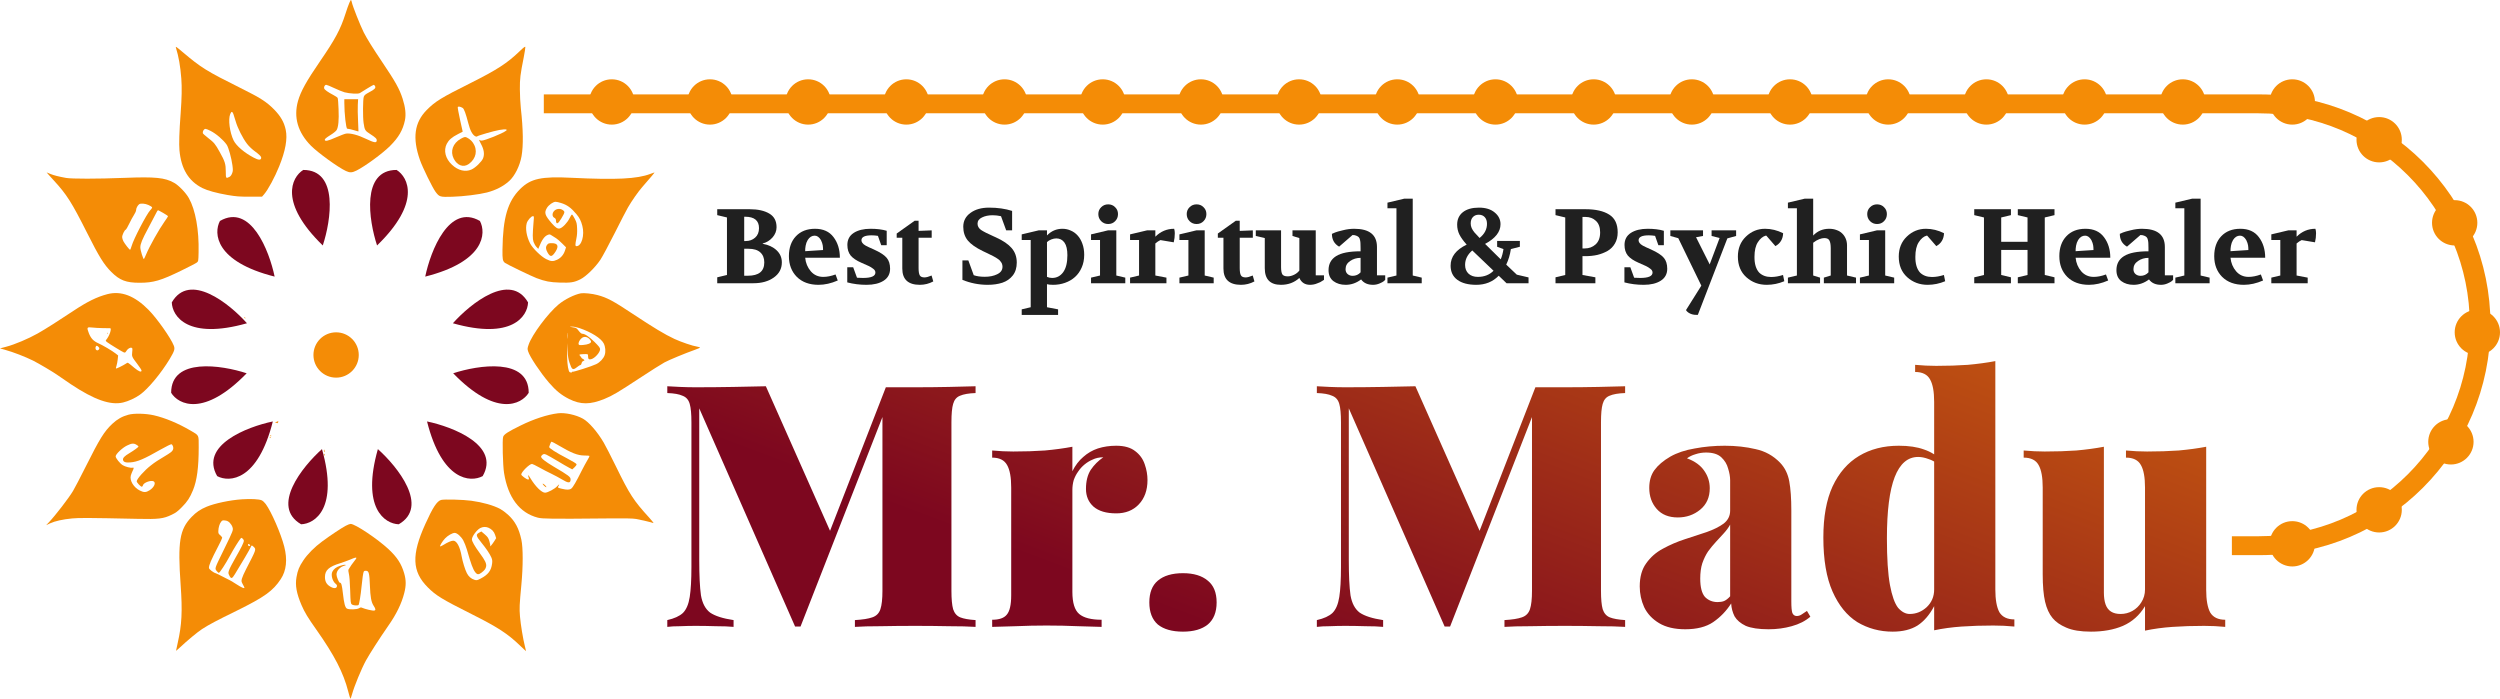
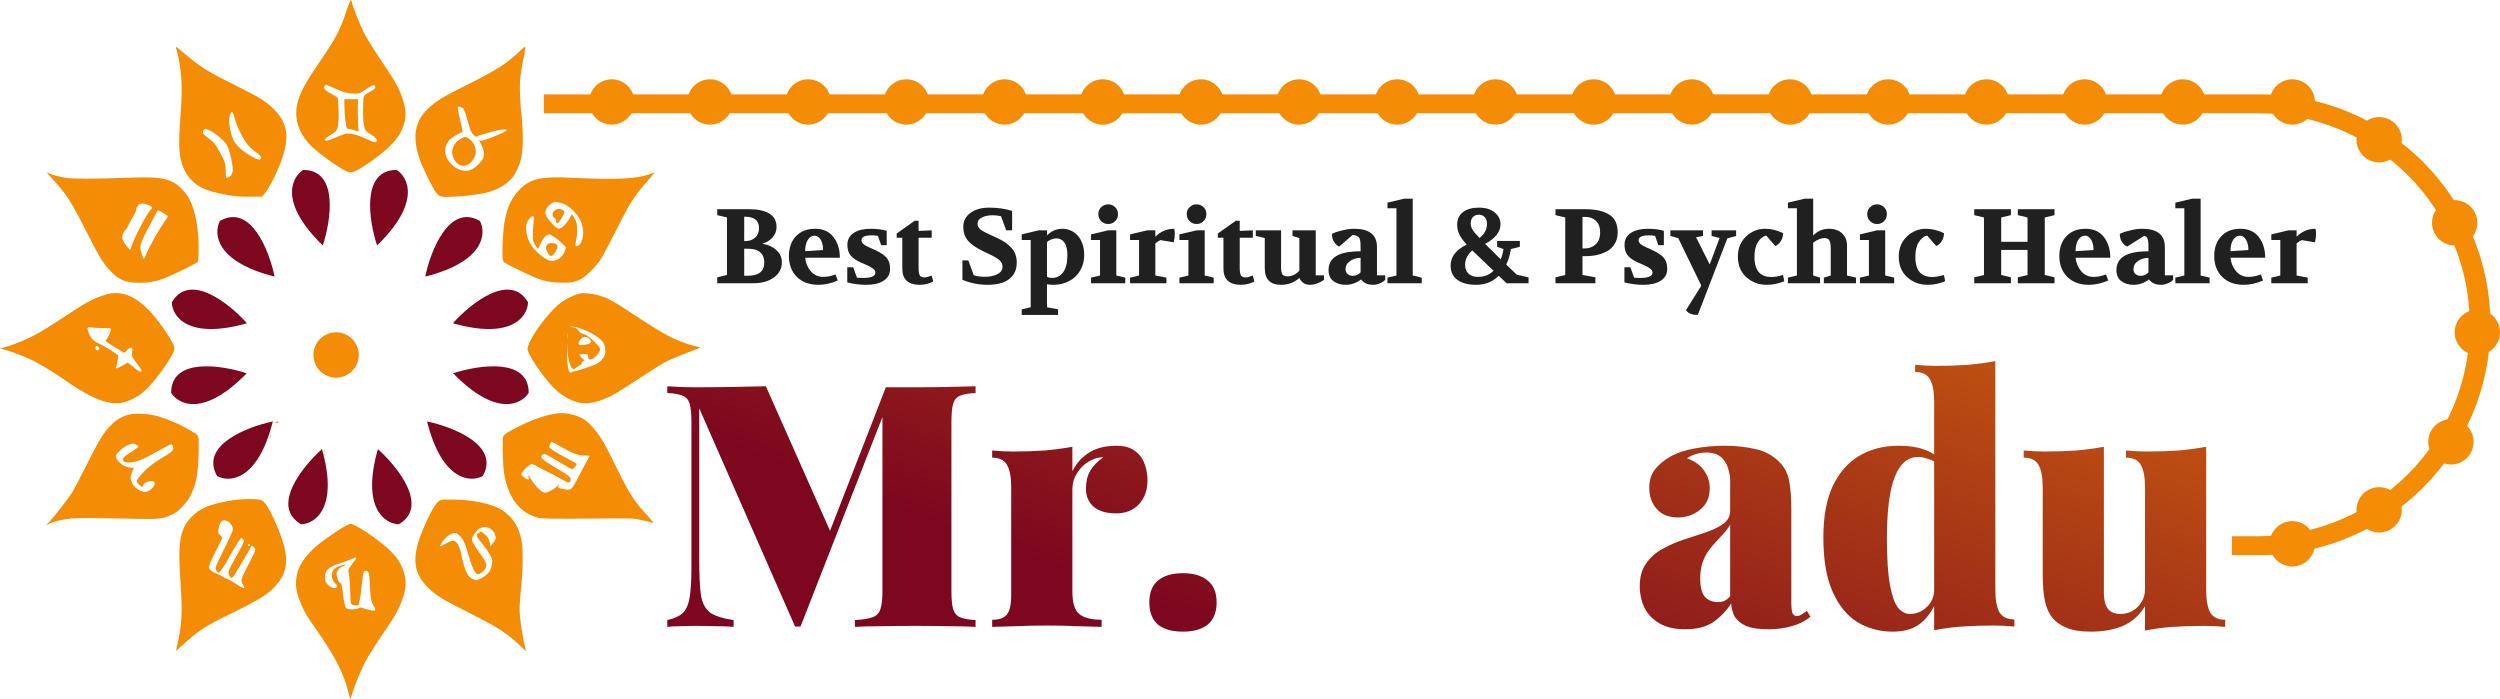
<svg xmlns="http://www.w3.org/2000/svg" width="662" height="185" viewBox="0 0 662 185" fill="none">
  <path fill-rule="evenodd" clip-rule="evenodd" d="M144 30H598C628.928 30 654 55.072 654 86C654 116.928 628.928 142 598 142H591V147H598.479C632.168 147 659.479 119.689 659.479 86C659.479 52.311 632.168 25 598.479 25H144V30Z" fill="#F48C06" />
  <path d="M92.502 0.765C92.295 1.209 91.849 2.496 91.482 3.639C90.176 7.737 88.789 10.342 84.774 16.187C81.141 21.476 79.627 24.208 78.91 26.75C77.699 31.07 78.862 35.088 82.384 38.63C84.248 40.489 89.507 44.301 91.578 45.27C92.646 45.778 93.219 45.746 94.415 45.158C96.709 43.999 101.266 40.663 103.29 38.646C105.553 36.407 106.7 34.405 107.226 31.848C107.545 30.323 107.354 28.433 106.621 26.162C105.776 23.525 104.708 21.619 101.171 16.378C98.781 12.836 97.123 10.167 96.311 8.563C95.339 6.594 93.363 1.622 93.156 0.574C93.092 0.288 93.012 0.034 92.948 0.002C92.901 -0.03 92.694 0.304 92.502 0.765ZM88.487 23.319C89.491 23.795 90.734 24.303 91.259 24.447C92.614 24.796 94.829 24.923 95.275 24.653C95.482 24.542 96.343 24.002 97.219 23.446C98.079 22.906 98.876 22.461 98.972 22.461C99.052 22.461 99.211 22.604 99.306 22.795C99.577 23.287 99.243 23.652 97.793 24.415C96.725 24.986 96.486 25.193 96.327 25.638C96.088 26.321 96.056 30.99 96.279 32.547C96.566 34.453 96.645 34.612 98.016 35.485C99.498 36.438 99.832 36.772 99.753 37.264C99.673 37.9 99.083 37.788 96.932 36.772C94.797 35.739 92.805 35.215 91.642 35.374C91.307 35.422 90.128 35.867 89.013 36.359C86.814 37.344 86.001 37.518 86.001 36.994C86.001 36.788 86.415 36.438 87.435 35.803C88.264 35.295 88.965 34.723 89.14 34.437C89.602 33.643 89.777 31.832 89.65 28.894C89.602 27.401 89.491 26.082 89.411 25.939C89.347 25.797 88.837 25.447 88.279 25.161C86.829 24.399 85.953 23.779 85.841 23.414C85.714 23.001 86.017 22.461 86.383 22.461C86.543 22.461 87.499 22.842 88.487 23.319Z" fill="#F48C06" />
  <path d="M91.179 27.258C91.179 30.069 91.625 34.04 91.944 34.072C92.485 34.136 93.091 34.278 93.919 34.533C94.461 34.707 94.923 34.819 94.923 34.803C94.939 34.787 94.891 33.516 94.812 31.991C94.732 30.466 94.7 28.545 94.748 27.735L94.828 26.273H93.011H91.179V27.258Z" fill="#F48C06" />
  <path d="M46.594 12.661C47.311 14.98 47.757 17.506 48.012 20.794C48.187 23.16 48.14 25.829 47.837 30.006C47.47 34.834 47.375 38.154 47.518 39.774C47.964 44.698 49.924 47.954 53.589 49.796C54.928 50.464 57.35 51.131 60.282 51.639C62.561 52.02 63.309 52.084 66.146 52.084H69.381L69.922 51.464C70.974 50.257 72.775 46.922 73.922 44.063C75.595 39.933 76.169 36.74 75.659 34.374C75.229 32.341 74.32 30.768 72.568 28.973C70.528 26.924 68.998 25.94 63.533 23.224C54.641 18.792 53.255 17.919 48.442 13.853C46.61 12.312 46.45 12.201 46.594 12.661ZM61.78 30.133C61.891 30.419 62.178 31.324 62.417 32.15C62.911 33.881 64.282 36.613 65.397 38.059C65.811 38.615 66.624 39.409 67.214 39.853C68.807 41.029 69.221 41.458 69.158 41.871C69.078 42.443 68.425 42.411 67.182 41.744C64.696 40.441 62.561 38.615 61.859 37.185C60.824 35.041 60.377 31.61 60.967 30.197C61.27 29.466 61.493 29.45 61.78 30.133ZM55.724 34.644C57.191 35.358 59.198 37.09 60.043 38.345C60.521 39.059 61.286 41.839 61.541 43.729C61.716 45.031 61.7 45.286 61.461 45.905C61.286 46.366 61.031 46.699 60.744 46.842C59.836 47.319 59.788 47.239 59.788 45.444C59.788 43.443 59.565 42.712 58.178 40.251C56.968 38.075 56.744 37.804 55.071 36.502C54.338 35.93 53.717 35.374 53.717 35.279C53.669 34.898 53.765 34.612 54.02 34.326C54.29 34.008 54.529 34.056 55.724 34.644Z" fill="#F48C06" />
  <path d="M137.533 13.63C134.299 16.743 131.542 18.522 124.562 22.017C116.802 25.892 115.256 26.845 112.978 29.148C109.727 32.452 109.169 36.566 111.193 42.347C111.862 44.285 114.523 49.701 115.32 50.781C116.356 52.163 116.483 52.195 119.782 52.099C122.698 52.02 126.889 51.496 128.928 50.972C131.271 50.368 133.279 49.336 134.808 47.954C136.322 46.604 137.645 43.935 138.107 41.362C138.601 38.503 138.553 34.39 137.916 28.656C137.788 27.385 137.661 25.13 137.661 23.653C137.645 20.809 137.772 19.761 138.681 15.203C138.936 13.853 139.143 12.614 139.111 12.455C139.079 12.232 138.697 12.518 137.533 13.63ZM122.523 28.592C122.889 28.815 123.351 30.101 124.005 32.627C124.499 34.58 125.104 35.692 125.853 36.089C126.044 36.184 126.251 36.2 126.331 36.121C126.586 35.883 130.697 34.691 132.211 34.421C133.024 34.279 133.82 34.215 133.98 34.279C134.267 34.39 134.267 34.406 133.964 34.644C133.04 35.358 128.371 37.233 127.542 37.233C127.287 37.233 127 37.138 126.889 37.026C126.777 36.931 126.984 37.392 127.351 38.09C128.164 39.599 128.339 40.806 127.925 41.903C127.59 42.776 125.901 44.428 124.849 44.889C123.24 45.619 121.312 45.158 119.686 43.634C117.933 41.998 117.408 39.853 118.3 38.09C118.842 37.058 119.638 36.343 121.232 35.533L122.523 34.866L121.822 31.721C121.439 29.99 121.168 28.481 121.216 28.354C121.312 28.116 121.965 28.227 122.523 28.592Z" fill="#F48C06" />
  <path d="M121.997 36.756C119.91 37.931 119.161 40.076 120.149 42.014C121.073 43.84 122.746 44.428 124.133 43.427C126.109 42.014 126.555 39.742 125.248 37.804C124.754 37.058 123.67 36.28 123.113 36.28C122.953 36.28 122.444 36.486 121.997 36.756Z" fill="#F48C06" />
  <path d="M14.214 47.748C17.672 51.496 18.978 53.561 23.058 61.661C26.245 67.999 27.535 70.079 29.495 72.033C31.726 74.241 33.399 74.876 36.969 74.876C40.634 74.876 42.594 74.304 48.075 71.62C50.099 70.635 51.916 69.698 52.139 69.507C52.521 69.19 52.537 69.126 52.585 66.823C52.728 60.947 51.772 55.594 50.02 52.481C49.223 51.051 47.342 49.097 46.084 48.399C43.661 47.033 41.128 46.779 33.017 47.096C25.671 47.382 18.978 47.382 17.48 47.112C15.537 46.763 14.166 46.413 13.274 46.032C12.812 45.826 12.397 45.651 12.35 45.651C12.318 45.651 13.162 46.604 14.214 47.748ZM39.327 54.291C39.773 54.498 40.204 54.752 40.267 54.863C40.331 54.974 40.156 55.292 39.805 55.641C38.865 56.61 35.359 63.313 34.849 65.156C34.69 65.696 34.515 66.14 34.451 66.14C34.26 66.14 33.033 64.568 32.666 63.869C32.491 63.52 32.348 63.059 32.348 62.805C32.332 62.265 32.937 60.962 33.272 60.835C33.399 60.788 33.814 60.089 34.196 59.279C34.579 58.469 35.152 57.404 35.471 56.928C35.79 56.452 36.045 55.864 36.045 55.61C36.045 55.149 36.411 54.45 36.825 54.101C37.208 53.783 38.435 53.878 39.327 54.291ZM43.215 56.388C43.916 56.785 44.49 57.182 44.49 57.261C44.49 57.341 44.06 57.992 43.55 58.707C42.116 60.724 39.566 65.251 38.674 67.411C38.435 67.983 38.18 68.507 38.116 68.586C37.941 68.761 37.16 66.283 37.16 65.521C37.16 64.584 37.638 63.408 39.248 60.422C40.076 58.898 40.953 57.198 41.224 56.658C41.478 56.102 41.765 55.657 41.829 55.657C41.893 55.657 42.53 55.991 43.215 56.388Z" fill="#F48C06" />
  <path d="M172.208 46.048C168.734 47.382 163.189 47.652 151.413 47.08C143.366 46.667 140.545 47.286 137.772 50.018C134.442 53.306 133.167 57.642 133.056 66.061C133.024 68.665 133.104 69.11 133.709 69.603C134.107 69.936 140.848 73.192 142.091 73.653C144.385 74.51 145.612 74.749 148.226 74.828C151.126 74.923 152.034 74.781 153.691 73.954C155.173 73.224 157.643 70.794 158.998 68.761C159.524 67.966 161.229 64.79 162.79 61.693C164.352 58.595 165.913 55.546 166.28 54.942C167.284 53.195 168.989 50.765 170.056 49.542C172.383 46.889 173.419 45.651 173.291 45.666C173.227 45.666 172.734 45.841 172.208 46.048ZM148.56 53.751C150.154 54.243 151.237 55.022 152.624 56.689C153.452 57.674 153.867 58.484 154.201 59.803C154.855 62.264 154.01 65.187 152.656 65.187C152.289 65.187 152.289 64.806 152.624 63.186C152.799 62.376 152.863 61.454 152.815 60.486C152.767 59.183 152.687 58.881 152.209 57.944C151.907 57.356 151.572 56.848 151.476 56.816C151.365 56.785 151.078 57.229 150.807 57.801C150.249 58.977 148.943 60.343 148.21 60.501C147.636 60.629 147.11 60.279 146.027 59.04C144.274 56.991 144.067 56.34 144.816 55.069C145.278 54.275 146.473 53.433 147.126 53.433C147.365 53.433 148.003 53.576 148.56 53.751ZM141.31 58.468C141.007 62.169 141.007 63.202 141.278 64.043C141.437 64.488 141.772 65.092 142.043 65.378L142.537 65.902L142.696 65.505C143.477 63.535 144.162 62.566 145.007 62.217C145.517 62.01 145.596 62.01 146.138 62.376C146.457 62.582 146.967 62.916 147.27 63.09C147.572 63.281 148.289 63.885 148.847 64.456L149.883 65.489L149.612 66.331C149.261 67.442 148.513 68.316 147.525 68.777C146.425 69.285 145.915 69.253 144.609 68.602C143.286 67.951 141.007 65.711 140.37 64.456C139.43 62.598 139.079 60.517 139.477 59.104C139.685 58.357 140.657 57.245 141.103 57.245C141.406 57.245 141.422 57.309 141.31 58.468Z" fill="#F48C06" />
  <path d="M146.777 55.816C146.155 56.435 146.171 57.357 146.792 57.674C147.047 57.801 147.191 58.008 147.207 58.262C147.255 59.533 147.701 59.421 148.625 57.881C149.597 56.229 149.629 56.102 149.087 55.673C148.418 55.149 147.382 55.212 146.777 55.816Z" fill="#F48C06" />
  <path d="M144.896 64.806C144.45 65.362 144.482 65.95 144.976 66.839C145.709 68.141 146.155 68.094 147.111 66.617C148.035 65.171 147.701 64.393 146.139 64.393C145.342 64.393 145.183 64.441 144.896 64.806Z" fill="#F48C06" />
  <path d="M28.428 77.894C25.655 78.624 23.105 79.879 19.425 82.325C15.537 84.914 12.063 87.122 9.991 88.297C7.521 89.695 3.872 91.236 1.625 91.823L0 92.252L1.243 92.602C3.569 93.253 6.597 94.428 8.764 95.493C10.31 96.271 14.198 98.574 15.25 99.336C15.696 99.654 17.273 100.734 18.755 101.735C24.954 105.864 29.24 107.373 32.587 106.579C33.989 106.246 35.806 105.42 37.065 104.514C39.2 103.005 42.658 98.844 44.936 95.064C46.211 92.919 46.37 92.411 46.02 91.522C45.239 89.504 41.574 84.311 39.343 82.055C35.646 78.307 32.077 76.941 28.428 77.894ZM27.201 86.884C28.173 86.884 29.049 86.915 29.177 86.915C29.655 86.979 28.97 88.996 28.125 89.981C27.918 90.219 27.966 90.299 28.428 90.648C29.129 91.172 32.348 93.142 32.794 93.317C33.097 93.428 33.208 93.364 33.463 92.935C33.814 92.348 34.467 91.951 34.849 92.094C35.089 92.173 35.105 92.348 35.009 93.205C34.881 94.412 34.897 94.46 36.379 96.414C36.985 97.192 37.479 97.97 37.479 98.113C37.479 98.669 36.746 98.383 35.551 97.383C33.686 95.826 33.893 95.937 33.383 96.271C32.587 96.795 30.818 97.668 30.722 97.573C30.659 97.526 30.722 97.208 30.85 96.859C30.961 96.525 31.105 95.763 31.169 95.191L31.28 94.127L30.595 93.587C29.734 92.903 27.169 91.395 25.99 90.871C24.763 90.331 24.062 89.584 23.536 88.25C22.93 86.709 23.01 86.55 24.38 86.725C24.97 86.804 26.245 86.868 27.201 86.884ZM26.101 91.887C26.324 92.125 26.356 92.268 26.229 92.475C25.83 93.11 25.113 92.649 25.32 91.903C25.432 91.458 25.719 91.458 26.101 91.887Z" fill="#F48C06" />
  <path d="M28.411 88.313C28.411 88.488 28.459 88.536 28.507 88.409C28.555 88.297 28.539 88.154 28.491 88.107C28.443 88.043 28.395 88.138 28.411 88.313Z" fill="#F48C06" />
  <path d="M153.803 77.671C152.082 78.005 149.564 79.26 147.939 80.594C145.118 82.929 140.88 88.615 139.987 91.252C139.653 92.221 139.637 92.379 139.844 93.031C140.274 94.46 143.111 98.701 145.405 101.369C147.238 103.482 148.64 104.61 150.696 105.658C153.771 107.183 156.289 107.183 160.113 105.61C162.185 104.768 163.651 103.895 169.419 100.099C172.271 98.224 175.203 96.366 175.952 95.969C177.227 95.286 181.402 93.555 184.127 92.586C184.796 92.348 185.354 92.094 185.354 92.03C185.354 91.966 185.019 91.855 184.621 91.792C183.489 91.633 180.318 90.553 178.582 89.743C176 88.536 173.052 86.757 167.586 83.135C162.408 79.689 160.734 78.799 158.217 78.132C156.815 77.751 154.584 77.528 153.803 77.671ZM153.452 86.884C156.544 87.932 159.173 89.584 159.858 90.918C160.32 91.823 160.432 93.094 160.113 94.047C159.81 94.937 158.87 95.953 157.866 96.43C156.783 96.97 151.747 98.574 151.556 98.447C151.444 98.383 151.413 98.399 151.46 98.495C151.524 98.606 151.413 98.653 151.174 98.637C150.887 98.621 150.727 98.495 150.616 98.145C150.297 97.192 150.138 95.397 150.17 93.142L150.202 90.839L150.297 92.824C150.377 94.333 150.488 95.095 150.807 96.048C151.444 97.97 151.683 98.097 152.831 97.192C153.213 96.89 153.612 96.636 153.723 96.636C153.835 96.636 153.962 96.43 154.01 96.175C154.074 95.89 154.233 95.667 154.44 95.604C154.87 95.477 154.839 95.302 154.361 95.048C154.137 94.937 153.962 94.794 153.962 94.73C153.962 94.683 153.819 94.476 153.643 94.285C153.261 93.872 153.341 93.825 154.44 93.777C155.715 93.73 155.715 93.73 155.715 94.285C155.715 95.064 155.906 95.254 156.496 95.127C157.468 94.921 158.902 93.332 158.902 92.475C158.902 92.094 158.615 91.728 157.404 90.521C155.938 89.092 154.855 88.377 154.169 88.377C153.962 88.377 153.612 88.091 153.229 87.583C152.703 86.9 152.544 86.788 151.907 86.709C150.727 86.55 150.648 86.503 151.46 86.487C151.923 86.471 152.735 86.645 153.452 86.884ZM150.249 89.52C150.217 89.902 150.186 89.632 150.186 88.933C150.186 88.234 150.217 87.932 150.249 88.25C150.281 88.583 150.281 89.155 150.249 89.52ZM156.066 89.743C156.305 89.981 156.512 90.315 156.512 90.473C156.512 90.886 155.667 91.252 154.424 91.347C153.5 91.426 153.309 91.395 153.229 91.172C153.086 90.791 153.452 90.013 154.01 89.552C154.631 89.044 155.396 89.107 156.066 89.743Z" fill="#F48C06" />
  <path d="M64.728 84.073C64.728 84.168 64.791 84.279 64.887 84.327C64.983 84.374 64.998 84.311 64.951 84.184C64.839 83.898 64.728 83.85 64.728 84.073Z" fill="#F48C06" />
  <path d="M62.545 85.629C62.688 85.661 62.943 85.661 63.102 85.629C63.246 85.581 63.118 85.549 62.816 85.549C62.513 85.549 62.385 85.581 62.545 85.629Z" fill="#F48C06" />
  <path d="M147.748 109.438C144.976 109.772 141.311 110.963 137.821 112.694C134.522 114.314 133.439 115.013 133.232 115.68C132.977 116.443 133.152 123.241 133.471 125.226C134.522 131.77 137.566 135.804 142.41 137.075C143.637 137.393 146.234 137.424 160.496 137.281C165.675 137.234 167.555 137.266 168.463 137.424C169.722 137.647 172.463 138.298 173.005 138.504C173.18 138.568 172.702 137.949 171.953 137.123C167.73 132.485 166.758 130.992 163.046 123.399C161.755 120.763 160.321 117.967 159.859 117.189C158.17 114.314 155.923 111.741 154.361 110.868C152.497 109.835 149.629 109.216 147.748 109.438ZM147.764 117.856C151.365 119.985 152.975 120.62 154.775 120.62C155.461 120.62 156.05 120.668 156.098 120.747C156.13 120.81 155.875 121.319 155.524 121.891C155.19 122.462 154.521 123.669 154.058 124.591C152.64 127.45 151.732 129.022 151.302 129.356C150.824 129.737 150.122 129.753 148.816 129.435C147.7 129.181 147.621 129.117 147.876 128.72C148.226 128.149 148.067 128.164 147.541 128.752C146.92 129.451 145.023 130.467 144.338 130.467C143.43 130.467 141.757 128.816 140.418 126.576C139.829 125.575 139.701 125.591 140.02 126.608C140.115 126.91 140.068 126.973 139.829 126.973C139.446 126.973 138.028 125.925 138.028 125.655C138.028 124.988 140.211 122.844 140.88 122.844C141.008 122.844 141.868 123.272 142.792 123.781C143.717 124.305 145.199 125.067 146.075 125.48C146.951 125.909 148.162 126.56 148.768 126.926C150.505 127.99 151.079 127.99 151.095 126.957C151.095 126.29 150.632 125.925 146.537 123.511C144.386 122.224 143.286 121.366 143.286 120.938C143.286 120.779 143.462 120.54 143.669 120.397C144.035 120.175 144.115 120.175 144.673 120.397C145.007 120.54 146.314 121.287 147.589 122.049C148.864 122.812 150.266 123.638 150.712 123.86L151.541 124.289L152.13 123.749C152.481 123.431 152.704 123.098 152.672 122.923C152.624 122.748 151.684 122.176 150.122 121.35C147.222 119.857 145.31 118.619 145.422 118.349C145.454 118.237 145.581 117.888 145.693 117.554C145.804 117.237 145.963 116.967 146.075 116.967C146.171 116.967 146.936 117.364 147.764 117.856Z" fill="#F48C06" />
-   <path d="M144.034 128.593C144.321 128.879 144.592 129.054 144.656 129.006C144.783 128.863 144.002 128.085 143.731 128.085C143.62 128.085 143.763 128.307 144.034 128.593Z" fill="#F48C06" />
  <path d="M34.005 109.819C32.379 110.248 31.057 110.994 29.766 112.202C27.599 114.235 26.436 116.093 22.659 123.638C21.289 126.385 19.791 129.244 19.345 129.991C18.245 131.849 14.66 136.503 12.955 138.298L12.222 139.06L13.257 138.584C14.548 137.98 16.62 137.52 19.09 137.281C20.938 137.107 23.217 137.107 36.443 137.392C42.004 137.52 43.263 137.361 45.446 136.312C46.561 135.788 47.039 135.423 48.155 134.295C49.653 132.77 50.274 131.817 51.119 129.768C52.154 127.227 52.617 123.78 52.617 118.46C52.617 115.045 52.776 115.378 50.481 114.028C47.167 112.09 43.709 110.645 40.713 109.962C38.594 109.486 35.487 109.406 34.005 109.819ZM36.14 117.777C36.443 117.951 36.682 118.158 36.682 118.237C36.682 118.396 35.487 119.27 34.212 120.032C33.001 120.747 32.491 121.271 32.571 121.747C32.65 122.335 33.256 122.557 34.499 122.446C36.395 122.303 38.1 121.573 42.609 119C43.996 118.221 45.239 117.602 45.398 117.634C45.541 117.665 45.733 117.92 45.812 118.19C46.051 119.015 45.733 119.524 44.522 120.254C41.653 121.986 41.127 122.319 39.932 123.256C38.243 124.559 36.204 126.846 36.204 127.45C36.204 127.767 37.239 128.879 37.526 128.879C37.654 128.879 37.813 128.704 37.861 128.482C38.036 127.799 39.964 127.084 40.665 127.45C41.367 127.831 40.809 129.07 39.598 129.832C38.673 130.42 38.1 130.436 37.032 129.896C35.391 129.085 34.276 127.227 34.642 125.909C34.738 125.575 34.945 125.035 35.104 124.718C35.487 123.955 35.487 123.733 35.088 123.844C34.626 123.971 33.144 123.59 32.491 123.177C31.742 122.716 30.626 121.319 30.626 120.842C30.626 120.254 32.411 118.555 33.654 117.967C34.881 117.364 35.423 117.332 36.14 117.777Z" fill="#F48C06" />
  <path d="M73.013 111.82C72.758 111.979 72.727 112.027 72.918 111.963C73.093 111.916 73.268 111.947 73.332 112.027C73.38 112.122 73.507 112.059 73.619 111.884C73.858 111.487 73.603 111.455 73.013 111.82Z" fill="#F48C06" />
  <path d="M70.464 112.9C70.464 112.932 70.575 113.012 70.719 113.059C70.846 113.107 70.91 113.091 70.862 112.996C70.767 112.837 70.464 112.773 70.464 112.9Z" fill="#F48C06" />
  <path d="M71.579 115.378C71.579 115.458 71.659 115.537 71.754 115.537C71.834 115.537 71.866 115.458 71.818 115.378C71.77 115.283 71.691 115.22 71.643 115.22C71.611 115.22 71.579 115.283 71.579 115.378Z" fill="#F48C06" />
  <path d="M71.42 115.855C71.42 115.934 71.5 116.014 71.595 116.014C71.675 116.014 71.707 115.934 71.659 115.855C71.611 115.759 71.531 115.696 71.484 115.696C71.452 115.696 71.42 115.759 71.42 115.855Z" fill="#F48C06" />
  <path d="M85.762 119.333C85.762 119.508 85.826 119.683 85.905 119.73C85.969 119.778 86.001 119.635 85.953 119.429C85.873 118.952 85.762 118.904 85.762 119.333Z" fill="#F48C06" />
  <path d="M84.964 119.905C84.853 120.048 84.789 120.175 84.821 120.223C84.868 120.254 84.98 120.143 85.092 119.984C85.315 119.603 85.251 119.572 84.964 119.905Z" fill="#F48C06" />
  <path d="M85.762 120.382C85.762 120.509 85.826 120.62 85.921 120.62C86.001 120.62 86.033 120.509 85.985 120.382C85.921 120.254 85.857 120.143 85.826 120.143C85.794 120.143 85.762 120.254 85.762 120.382Z" fill="#F48C06" />
  <path d="M99.847 65C97.653 58.334 95.616 45 105.018 45C108.152 46.951 111.505 53.683 99.847 65Z" fill="#7D071F" />
  <path d="M112.6 73.244C114.033 66.373 118.936 53.808 127.078 58.509C128.816 61.765 128.354 69.272 112.6 73.244Z" fill="#7D071F" />
  <path d="M119.924 85.599C124.6 80.366 135.129 71.935 139.83 80.077C139.707 83.767 135.554 90.037 119.924 85.599Z" fill="#7D071F" />
  <path d="M120.001 98.846C126.668 96.653 140.001 94.615 140.001 104.017C138.05 107.151 131.318 110.504 120.001 98.846Z" fill="#7D071F" />
  <path d="M113.078 111.599C119.948 113.032 132.514 117.935 127.813 126.077C124.556 127.816 117.05 127.354 113.078 111.599Z" fill="#7D071F" />
  <path d="M100.062 118.923C105.296 123.6 113.726 134.128 105.584 138.829C101.895 138.706 95.625 134.553 100.062 118.923Z" fill="#7D071F" />
  <path d="M85.474 65C87.668 58.334 89.705 45 80.303 45C77.169 46.951 73.816 53.683 85.474 65Z" fill="#7D071F" />
  <path d="M72.722 73.244C71.288 66.373 66.385 53.808 58.243 58.509C56.505 61.765 56.967 69.272 72.722 73.244Z" fill="#7D071F" />
  <path d="M65.397 85.599C60.721 80.366 50.192 71.935 45.491 80.077C45.614 83.767 49.767 90.037 65.397 85.599Z" fill="#7D071F" />
  <path d="M65.32 98.846C58.654 96.653 45.32 94.615 45.32 104.017C47.272 107.151 54.003 110.504 65.32 98.846Z" fill="#7D071F" />
  <path d="M72.244 111.599C65.373 113.032 52.808 117.935 57.509 126.077C60.765 127.816 68.272 127.354 72.244 111.599Z" fill="#7D071F" />
  <path d="M85.259 118.923C80.026 123.6 71.595 134.128 79.737 138.829C83.427 138.706 89.697 134.553 85.259 118.923Z" fill="#7D071F" />
  <path d="M64.091 132.215C60.936 132.421 56.825 133.295 54.705 134.184C53.064 134.867 51.932 135.645 50.753 136.868C47.55 140.188 47.025 143.396 47.837 154.928C48.331 161.932 48.156 165.395 47.056 170.255C46.801 171.383 46.594 172.336 46.61 172.352C46.626 172.368 47.041 172.002 47.519 171.558C49.622 169.588 52.299 167.364 53.542 166.554C55.47 165.331 57.127 164.442 62.736 161.694C70.034 158.088 72.281 156.484 74.353 153.339C75.835 151.1 76.153 148.161 75.261 144.715C74.401 141.332 71.867 135.518 70.369 133.469C70.066 133.056 69.588 132.612 69.302 132.485C68.632 132.167 66.401 132.056 64.091 132.215ZM60.808 138.393C61.095 138.679 61.43 139.187 61.541 139.537C61.812 140.363 61.828 140.331 59.358 145.398C56.761 150.703 56.84 150.465 57.366 151.179C57.605 151.481 57.876 151.719 57.956 151.688C58.243 151.608 59.725 149.321 60.904 147.145C61.86 145.366 63.278 143.095 63.804 142.475C63.963 142.269 64.569 142.825 64.569 143.19C64.569 143.651 63.916 144.985 62.37 147.669C61.573 149.051 60.808 150.528 60.665 150.957C60.426 151.688 60.426 151.783 60.681 152.307C61.175 153.355 61.43 153.324 62.211 152.021C64.011 149.114 66.21 145.35 66.369 144.921C66.593 144.334 66.704 144.334 67.23 144.858C67.867 145.493 67.851 145.525 65.158 150.719C64.664 151.672 64.17 152.799 64.059 153.212C63.884 153.911 63.9 154.006 64.298 154.737C64.537 155.166 64.728 155.563 64.728 155.627C64.728 155.928 63.995 155.595 62.577 154.689C61.7 154.118 60.936 153.657 60.872 153.657C60.824 153.657 60.043 153.26 59.151 152.783C58.259 152.307 57.366 151.878 57.175 151.815C56.474 151.624 55.327 150.719 55.327 150.385C55.327 149.607 55.868 148.352 57.844 144.54C58.386 143.508 58.832 142.555 58.832 142.412C58.832 142.269 58.593 141.967 58.322 141.729C57.86 141.363 57.797 141.205 57.812 140.617C57.844 139.664 58.131 138.695 58.545 138.171C58.848 137.79 58.96 137.742 59.581 137.821C60.091 137.869 60.442 138.044 60.808 138.393ZM66.242 144.461C66.067 144.731 65.684 144.604 65.684 144.286C65.684 144 65.732 143.984 66.003 144.127C66.178 144.222 66.29 144.365 66.242 144.461Z" fill="#F48C06" />
  <path d="M116.786 132.389C115.702 132.707 114.603 134.375 112.627 138.759C108.93 146.907 109.089 151.322 113.248 155.5C115.431 157.691 116.977 158.644 124.881 162.615C131.765 166.062 134.442 167.809 137.692 170.938C138.585 171.796 139.302 172.463 139.302 172.431C139.302 172.399 139.158 171.828 138.999 171.16C138.489 169.159 137.884 165.443 137.692 163.251C137.517 161.059 137.549 160.265 138.059 154.848C138.521 149.877 138.521 145.08 138.059 142.92C137.406 139.918 136.418 138.044 134.521 136.297C133.916 135.741 132.992 135.058 132.466 134.772C130.665 133.819 127.829 133.009 124.801 132.596C122.602 132.294 117.583 132.167 116.786 132.389ZM129.311 139.727C130.235 140.125 130.824 140.76 131.111 141.665L131.382 142.507L130.92 143.254C130.346 144.159 129.677 144.953 129.805 144.572C129.852 144.413 129.757 143.841 129.582 143.285C129.311 142.428 129.135 142.174 128.371 141.506L127.462 140.728L126.889 141.046C125.948 141.538 126.028 141.919 127.446 143.651C128.801 145.334 129.645 146.573 130.107 147.606C130.346 148.162 130.394 148.495 130.315 149.178C130.091 151.084 129.263 152.18 127.271 153.212C126.331 153.689 126.235 153.705 125.63 153.53C124.753 153.26 124.068 152.656 123.622 151.767C123.16 150.878 122.491 148.702 122.252 147.336C121.805 144.778 120.945 143.174 120.021 143.174C119.511 143.174 118.555 143.587 117.407 144.302C116.977 144.556 116.595 144.731 116.547 144.683C116.403 144.54 117.168 143.285 117.854 142.571C118.571 141.808 119.798 141.109 120.403 141.109C121.025 141.109 122.092 142.046 122.682 143.111C122.969 143.651 123.399 144.731 123.622 145.493C124.737 149.4 125.215 150.687 125.853 151.545C126.347 152.18 126.745 152.212 127.494 151.64C128.307 151.021 128.594 150.639 128.721 150.036C128.88 149.257 128.466 148.4 127.016 146.43C125.725 144.683 124.96 143.349 124.96 142.809C124.96 142.062 126.251 140.315 127.159 139.839C127.861 139.473 128.61 139.442 129.311 139.727Z" fill="#F48C06" />
  <path d="M91.562 139.219C90.495 139.775 87.515 141.745 85.284 143.396C83.292 144.858 81.412 146.748 80.312 148.416C79.213 150.052 78.83 151.02 78.512 152.831C78.129 154.991 78.512 157.12 79.85 160.249C80.679 162.155 81.492 163.521 83.802 166.777C88.567 173.543 90.941 178.133 92.216 183.121C92.471 184.074 92.71 184.931 92.773 184.995C92.837 185.058 93.028 184.55 93.219 183.851C93.777 181.77 95.705 177.085 96.916 174.877C97.92 173.066 100.518 169.016 102.749 165.808C104.964 162.663 106.334 159.836 107.051 157.024C107.561 155.039 107.545 153.625 107.035 151.846C106.302 149.305 105.187 147.59 102.94 145.477C99.976 142.698 94.032 138.727 92.837 138.727C92.646 138.727 92.072 138.949 91.562 139.219ZM94.367 147.78C94.367 147.86 94.16 148.161 93.921 148.447C93.475 148.971 92.614 150.21 92.311 150.766C92.2 150.973 92.232 151.354 92.391 152.005C92.534 152.577 92.662 154.245 92.725 156.341C92.821 159.47 92.853 159.756 93.14 160.026C93.475 160.328 94.59 160.439 94.941 160.201C95.1 160.09 95.546 157.421 95.721 155.484C95.928 153.292 96.168 151.656 96.311 151.386C96.422 151.179 96.598 151.116 96.964 151.147C97.681 151.211 97.825 151.767 97.952 155.102C98.064 158.073 98.319 159.439 98.892 160.328C99.498 161.249 99.546 161.567 99.1 161.678C98.733 161.773 96.677 161.297 95.865 160.932C95.61 160.805 95.418 160.836 95.068 161.059C94.542 161.408 92.439 161.472 91.865 161.154C91.387 160.884 91.1 159.804 90.797 157.104C90.543 154.864 90.383 154.292 89.985 154.292C89.746 154.292 89.108 152.752 89.108 152.132C89.108 151.116 90.032 150.099 91.26 149.766C91.69 149.639 91.706 149.623 91.371 149.559C91.18 149.527 90.558 149.654 90.001 149.845C89.029 150.163 88.391 150.655 88.009 151.386C87.579 152.243 88.025 153.911 88.869 154.578C89.204 154.848 89.284 155.007 89.204 155.325C89.061 155.881 88.28 155.865 87.34 155.261C86.447 154.705 86.033 153.911 86.049 152.752C86.065 150.989 87.1 150.052 90.064 149.146C90.813 148.908 91.993 148.479 92.694 148.193C94.064 147.606 94.367 147.542 94.367 147.78Z" fill="#F48C06" />
  <path d="M258.33 102.28V104.08C256.53 104.14 255.15 104.38 254.19 104.8C253.29 105.16 252.69 105.88 252.39 106.96C252.09 107.98 251.94 109.6 251.94 111.82V156.46C251.94 158.62 252.09 160.24 252.39 161.32C252.75 162.4 253.38 163.12 254.28 163.48C255.18 163.84 256.53 164.08 258.33 164.2V166C256.47 165.88 254.1 165.82 251.22 165.82C248.34 165.76 245.4 165.73 242.4 165.73C239.16 165.73 236.1 165.76 233.22 165.82C230.4 165.82 228.12 165.88 226.38 166V164.2C228.42 164.08 229.95 163.84 230.97 163.48C232.05 163.12 232.77 162.4 233.13 161.32C233.49 160.24 233.67 158.62 233.67 156.46V108.31L234.57 108.13L211.98 165.91H210.54L185.16 108.13V148.36C185.16 152.38 185.31 155.47 185.61 157.63C185.97 159.73 186.78 161.26 188.04 162.22C189.36 163.12 191.43 163.78 194.25 164.2V166C193.05 165.88 191.49 165.82 189.57 165.82C187.65 165.76 185.85 165.73 184.17 165.73C182.85 165.73 181.5 165.76 180.12 165.82C178.74 165.82 177.6 165.88 176.7 166V164.2C178.56 163.78 179.94 163.15 180.84 162.31C181.74 161.41 182.34 160 182.64 158.08C182.94 156.16 183.09 153.52 183.09 150.16V111.82C183.09 109.6 182.94 107.98 182.64 106.96C182.34 105.88 181.71 105.16 180.75 104.8C179.85 104.38 178.5 104.14 176.7 104.08V102.28C177.6 102.34 178.74 102.4 180.12 102.46C181.5 102.52 182.85 102.55 184.17 102.55C187.65 102.55 190.98 102.52 194.16 102.46C197.34 102.4 200.22 102.34 202.8 102.28L220.62 142.42L217.92 145.39L234.57 102.55C235.77 102.55 237.06 102.55 238.44 102.55C239.82 102.55 241.14 102.55 242.4 102.55C245.4 102.55 248.34 102.52 251.22 102.46C254.1 102.4 256.47 102.34 258.33 102.28Z" fill="url(#paint0_linear_268_440)" />
  <path d="M295.576 118.03C297.736 118.03 299.416 118.51 300.616 119.47C301.816 120.37 302.656 121.54 303.136 122.98C303.616 124.36 303.856 125.74 303.856 127.12C303.856 129.82 303.076 131.98 301.516 133.6C300.016 135.16 298.036 135.94 295.576 135.94C292.936 135.94 290.926 135.34 289.546 134.14C288.226 132.94 287.566 131.38 287.566 129.46C287.566 127.42 287.986 125.74 288.826 124.42C289.726 123.1 290.836 121.99 292.156 121.09C291.076 121.09 290.116 121.3 289.276 121.72C288.556 122.02 287.866 122.44 287.206 122.98C286.546 123.52 285.976 124.15 285.496 124.87C285.016 125.53 284.626 126.28 284.326 127.12C284.086 127.96 283.966 128.83 283.966 129.73V156.73C283.966 159.61 284.566 161.56 285.766 162.58C286.966 163.6 288.946 164.11 291.706 164.11V166C290.326 165.94 288.256 165.88 285.496 165.82C282.796 165.7 280.006 165.64 277.126 165.64C274.426 165.64 271.696 165.7 268.936 165.82C266.176 165.88 264.106 165.94 262.726 166V164.11C264.586 164.11 265.876 163.66 266.596 162.76C267.376 161.86 267.766 160.15 267.766 157.63V129.1C267.766 126.4 267.406 124.42 266.686 123.16C265.966 121.84 264.646 121.18 262.726 121.18V119.29C264.646 119.47 266.506 119.56 268.306 119.56C271.306 119.56 274.096 119.47 276.676 119.29C279.316 119.05 281.746 118.72 283.966 118.3V124.78C284.746 123.22 285.706 121.96 286.846 121C287.986 119.98 289.276 119.23 290.716 118.75C292.216 118.27 293.836 118.03 295.576 118.03Z" fill="url(#paint1_linear_268_440)" />
  <path d="M313.253 151.78C316.073 151.78 318.263 152.44 319.823 153.76C321.383 155.02 322.163 156.94 322.163 159.52C322.163 162.1 321.383 164.05 319.823 165.37C318.263 166.63 316.073 167.26 313.253 167.26C310.373 167.26 308.153 166.63 306.593 165.37C305.093 164.05 304.343 162.1 304.343 159.52C304.343 156.94 305.093 155.02 306.593 153.76C308.153 152.44 310.373 151.78 313.253 151.78Z" fill="url(#paint2_linear_268_440)" />
-   <path d="M430.332 102.28V104.08C428.532 104.14 427.152 104.38 426.192 104.8C425.292 105.16 424.692 105.88 424.392 106.96C424.092 107.98 423.942 109.6 423.942 111.82V156.46C423.942 158.62 424.092 160.24 424.392 161.32C424.752 162.4 425.382 163.12 426.282 163.48C427.182 163.84 428.532 164.08 430.332 164.2V166C428.472 165.88 426.102 165.82 423.222 165.82C420.342 165.76 417.402 165.73 414.402 165.73C411.162 165.73 408.102 165.76 405.222 165.82C402.402 165.82 400.122 165.88 398.382 166V164.2C400.422 164.08 401.952 163.84 402.972 163.48C404.052 163.12 404.772 162.4 405.132 161.32C405.492 160.24 405.672 158.62 405.672 156.46V108.31L406.572 108.13L383.982 165.91H382.542L357.162 108.13V148.36C357.162 152.38 357.312 155.47 357.612 157.63C357.972 159.73 358.782 161.26 360.042 162.22C361.362 163.12 363.432 163.78 366.252 164.2V166C365.052 165.88 363.492 165.82 361.572 165.82C359.652 165.76 357.852 165.73 356.172 165.73C354.852 165.73 353.502 165.76 352.122 165.82C350.742 165.82 349.602 165.88 348.702 166V164.2C350.562 163.78 351.942 163.15 352.842 162.31C353.742 161.41 354.342 160 354.642 158.08C354.942 156.16 355.092 153.52 355.092 150.16V111.82C355.092 109.6 354.942 107.98 354.642 106.96C354.342 105.88 353.712 105.16 352.752 104.8C351.852 104.38 350.502 104.14 348.702 104.08V102.28C349.602 102.34 350.742 102.4 352.122 102.46C353.502 102.52 354.852 102.55 356.172 102.55C359.652 102.55 362.982 102.52 366.162 102.46C369.342 102.4 372.222 102.34 374.802 102.28L392.622 142.42L389.922 145.39L406.572 102.55C407.772 102.55 409.062 102.55 410.442 102.55C411.822 102.55 413.142 102.55 414.402 102.55C417.402 102.55 420.342 102.52 423.222 102.46C426.102 102.4 428.472 102.34 430.332 102.28Z" fill="url(#paint3_linear_268_440)" />
  <path d="M446.263 166.63C443.443 166.63 441.133 166.09 439.333 165.01C437.533 163.93 436.213 162.52 435.373 160.78C434.593 159.04 434.203 157.21 434.203 155.29C434.203 152.77 434.773 150.73 435.913 149.17C437.053 147.55 438.523 146.26 440.323 145.3C442.183 144.28 444.133 143.44 446.173 142.78C448.213 142.12 450.133 141.49 451.933 140.89C453.793 140.23 455.293 139.48 456.433 138.64C457.573 137.74 458.143 136.6 458.143 135.22V127.21C458.143 126.25 457.963 125.2 457.603 124.06C457.303 122.92 456.703 121.93 455.803 121.09C454.903 120.25 453.553 119.83 451.753 119.83C450.793 119.83 449.863 119.98 448.963 120.28C448.123 120.52 447.373 120.88 446.713 121.36C448.813 122.14 450.343 123.25 451.303 124.69C452.263 126.07 452.743 127.6 452.743 129.28C452.743 131.68 451.903 133.57 450.223 134.95C448.543 136.33 446.563 137.02 444.283 137.02C441.883 137.02 440.023 136.27 438.703 134.77C437.383 133.27 436.723 131.41 436.723 129.19C436.723 127.33 437.173 125.77 438.073 124.51C439.033 123.19 440.443 121.99 442.303 120.91C444.103 119.89 446.263 119.17 448.783 118.75C451.303 118.27 453.943 118.03 456.703 118.03C459.643 118.03 462.373 118.33 464.893 118.93C467.413 119.47 469.573 120.67 471.373 122.53C472.633 123.85 473.443 125.5 473.803 127.48C474.163 129.46 474.343 132.01 474.343 135.13V159.25C474.343 160.75 474.433 161.77 474.613 162.31C474.853 162.85 475.243 163.12 475.783 163.12C476.263 163.12 476.713 162.97 477.133 162.67C477.613 162.37 478.063 162.07 478.483 161.77L479.383 163.3C478.063 164.44 476.413 165.28 474.433 165.82C472.513 166.36 470.473 166.63 468.313 166.63C465.733 166.63 463.723 166.33 462.283 165.73C460.903 165.07 459.913 164.23 459.313 163.21C458.773 162.13 458.473 160.99 458.413 159.79C457.153 161.77 455.563 163.42 453.643 164.74C451.783 166 449.323 166.63 446.263 166.63ZM454.813 159.43C455.473 159.43 456.043 159.34 456.523 159.16C457.063 158.92 457.603 158.5 458.143 157.9V138.91C457.723 139.69 457.153 140.47 456.433 141.25C455.773 141.97 455.083 142.72 454.363 143.5C453.643 144.28 452.953 145.12 452.293 146.02C451.693 146.92 451.183 147.97 450.763 149.17C450.403 150.31 450.223 151.66 450.223 153.22C450.223 155.5 450.643 157.12 451.483 158.08C452.383 158.98 453.493 159.43 454.813 159.43Z" fill="url(#paint4_linear_268_440)" />
  <path d="M528.365 95.62V156.1C528.365 158.8 528.725 160.81 529.445 162.13C530.225 163.39 531.545 164.02 533.405 164.02V165.91C531.545 165.73 529.685 165.64 527.825 165.64C524.825 165.64 522.035 165.73 519.455 165.91C516.875 166.09 514.445 166.42 512.165 166.9V106.42C512.165 103.72 511.805 101.74 511.085 100.48C510.365 99.16 509.045 98.5 507.125 98.5V96.61C509.045 96.79 510.905 96.88 512.705 96.88C515.705 96.88 518.495 96.79 521.075 96.61C523.715 96.37 526.145 96.04 528.365 95.62ZM502.805 118.03C505.445 118.03 507.665 118.36 509.465 119.02C511.265 119.62 512.855 120.61 514.235 121.99L513.245 122.98C512.465 122.32 511.595 121.84 510.635 121.54C509.675 121.18 508.775 121 507.935 121C505.175 121 503.105 122.77 501.725 126.31C500.345 129.85 499.655 135.28 499.655 142.6C499.655 147.88 499.925 151.99 500.465 154.93C501.005 157.81 501.725 159.82 502.625 160.96C503.585 162.04 504.605 162.58 505.685 162.58C507.365 162.58 508.865 161.98 510.185 160.78C511.505 159.52 512.165 157.96 512.165 156.1V160.51C510.965 162.79 509.495 164.5 507.755 165.64C506.015 166.72 503.825 167.26 501.185 167.26C497.765 167.26 494.645 166.42 491.825 164.74C489.065 163 486.875 160.3 485.255 156.64C483.635 152.98 482.825 148.21 482.825 142.33C482.825 136.87 483.635 132.37 485.255 128.83C486.935 125.23 489.275 122.53 492.275 120.73C495.275 118.93 498.785 118.03 502.805 118.03Z" fill="url(#paint5_linear_268_440)" />
  <path d="M584.199 118.3V156.19C584.199 158.89 584.559 160.9 585.279 162.22C586.059 163.48 587.379 164.11 589.239 164.11V166C587.379 165.82 585.519 165.73 583.659 165.73C580.659 165.73 577.869 165.82 575.289 166C572.709 166.18 570.279 166.51 567.999 166.99V160.51C566.559 162.91 564.609 164.65 562.149 165.73C559.749 166.75 556.929 167.26 553.689 167.26C550.929 167.26 548.739 166.9 547.119 166.18C545.559 165.52 544.359 164.68 543.519 163.66C542.619 162.58 541.959 161.14 541.539 159.34C541.119 157.54 540.909 155.11 540.909 152.05V129.1C540.909 126.4 540.549 124.42 539.829 123.16C539.109 121.84 537.789 121.18 535.869 121.18V119.29C537.789 119.47 539.649 119.56 541.449 119.56C544.449 119.56 547.239 119.47 549.819 119.29C552.459 119.05 554.889 118.72 557.109 118.3V156.91C557.109 158.17 557.259 159.22 557.559 160.06C557.859 160.9 558.339 161.53 558.999 161.95C559.659 162.37 560.499 162.58 561.519 162.58C562.659 162.58 563.709 162.31 564.669 161.77C565.629 161.23 566.409 160.48 567.009 159.52C567.669 158.5 567.999 157.36 567.999 156.1V129.1C567.999 126.4 567.639 124.42 566.919 123.16C566.199 121.84 564.879 121.18 562.959 121.18V119.29C564.879 119.47 566.739 119.56 568.539 119.56C571.539 119.56 574.329 119.47 576.909 119.29C579.549 119.05 581.979 118.72 584.199 118.3Z" fill="url(#paint6_linear_268_440)" />
  <path d="M189.924 75V73.432L192.5 72.816V57.584L189.924 56.968V55.4H198.492C200.676 55.4 202.412 55.783 203.7 56.548C204.988 57.295 205.632 58.499 205.632 60.16C205.632 61.168 205.268 62.083 204.54 62.904C203.812 63.707 202.953 64.229 201.964 64.472V64.556C203.513 64.836 204.745 65.415 205.66 66.292C206.574 67.151 207.032 68.215 207.032 69.484C207.032 71.145 206.322 72.48 204.904 73.488C203.485 74.496 201.693 75 199.528 75H189.924ZM197.064 73.012H198.044C200.937 73.012 202.384 71.836 202.384 69.484C202.384 68.345 202.029 67.459 201.32 66.824C200.629 66.189 199.584 65.872 198.184 65.872H197.064V73.012ZM197.064 63.828H197.456C198.445 63.828 199.276 63.529 199.948 62.932C200.638 62.335 200.984 61.495 200.984 60.412C200.984 58.396 199.752 57.388 197.288 57.388H197.064V63.828Z" fill="#202020" />
  <path d="M208.902 67.832C208.902 65.629 209.518 63.875 210.75 62.568C212 61.243 213.69 60.58 215.818 60.58C217.983 60.58 219.616 61.317 220.718 62.792C221.838 64.267 222.398 66.087 222.398 68.252H213.214C213.344 69.633 213.839 70.828 214.698 71.836C215.556 72.825 216.658 73.32 218.002 73.32C219.01 73.32 220.092 73.105 221.25 72.676L221.838 74.272C220.102 75.037 218.403 75.42 216.742 75.42C214.334 75.42 212.42 74.72 211.002 73.32C209.602 71.901 208.902 70.072 208.902 67.832ZM213.214 66.516L217.946 66.208C217.946 65.76 217.918 65.349 217.862 64.976C217.806 64.584 217.647 64.117 217.386 63.576C216.919 62.792 216.368 62.4 215.734 62.4C214.987 62.4 214.371 62.783 213.886 63.548C213.606 64.015 213.419 64.528 213.326 65.088C213.232 65.648 213.195 66.124 213.214 66.516Z" fill="#202020" />
  <path d="M224.356 74.776V70.772H225.924L226.932 73.544C227.604 73.581 228.136 73.6 228.528 73.6C230.712 73.6 231.804 73.124 231.804 72.172C231.804 71.78 231.608 71.444 231.216 71.164C230.824 70.865 230.45 70.632 230.096 70.464C229.741 70.296 229.069 69.997 228.08 69.568C226.792 69.008 225.849 68.373 225.252 67.664C224.673 66.936 224.384 66.003 224.384 64.864C224.384 63.464 224.944 62.4 226.064 61.672C227.202 60.944 228.686 60.58 230.516 60.58C232.177 60.58 233.605 60.757 234.8 61.112V64.92H233.344L232.476 62.456C231.916 62.363 231.356 62.316 230.796 62.316C229.004 62.316 228.108 62.755 228.108 63.632C228.108 63.856 228.192 64.089 228.36 64.332C228.528 64.575 228.826 64.817 229.256 65.06C229.704 65.303 230.404 65.629 231.356 66.04C233.054 66.805 234.202 67.552 234.8 68.28C235.397 68.989 235.696 69.951 235.696 71.164C235.696 72.545 235.126 73.6 233.988 74.328C232.849 75.056 231.337 75.42 229.452 75.42C227.678 75.42 225.98 75.205 224.356 74.776Z" fill="#202020" />
  <path d="M237.444 62.96V61.84L242.204 58.452H243.24V61.14L246.712 61V62.96H243.24V70.968C243.24 71.883 243.343 72.527 243.548 72.9C243.753 73.273 244.173 73.46 244.808 73.46C245.275 73.46 245.9 73.292 246.684 72.956L247.132 74.524C246.012 75.121 244.827 75.42 243.576 75.42C240.477 75.42 238.928 73.983 238.928 71.108V62.96H237.444Z" fill="#202020" />
  <path d="M254.848 74.104V68.952H256.416L257.844 72.872C258.628 73.152 259.608 73.292 260.784 73.292C262.054 73.292 263.146 73.068 264.06 72.62C264.994 72.172 265.46 71.509 265.46 70.632C265.46 70.427 265.432 70.231 265.376 70.044C265.339 69.857 265.264 69.68 265.152 69.512C265.04 69.344 264.928 69.195 264.816 69.064C264.704 68.915 264.536 68.765 264.312 68.616C264.088 68.448 263.892 68.317 263.724 68.224C263.556 68.112 263.304 67.972 262.968 67.804C262.651 67.636 262.082 67.356 261.26 66.964L260.252 66.488C258.404 65.592 257.079 64.659 256.276 63.688C255.474 62.699 255.072 61.485 255.072 60.048C255.072 58.517 255.707 57.295 256.976 56.38C258.246 55.447 259.888 54.98 261.904 54.98C264.163 54.98 266.198 55.269 268.008 55.848V61H266.44L265.068 57.248C264.303 57.08 263.566 56.996 262.856 56.996C261.755 56.996 260.812 57.192 260.028 57.584C259.244 57.957 258.852 58.508 258.852 59.236C258.852 59.889 259.16 60.44 259.776 60.888C260.411 61.317 261.531 61.887 263.136 62.596L263.696 62.848C265.6 63.707 267 64.659 267.896 65.704C268.792 66.749 269.24 68.019 269.24 69.512C269.24 70.912 268.886 72.06 268.176 72.956C267.486 73.833 266.571 74.468 265.432 74.86C264.294 75.233 262.996 75.42 261.54 75.42C259.226 75.42 256.995 74.981 254.848 74.104Z" fill="#202020" />
  <path d="M270.549 81.916L272.929 81.356V63.548H270.549V62.064L275.029 61H277.241V62.344C278.379 61.168 279.742 60.58 281.329 60.58C282.113 60.58 282.85 60.739 283.541 61.056C284.25 61.355 284.866 61.803 285.389 62.4C285.911 62.979 286.322 63.697 286.621 64.556C286.938 65.415 287.097 66.385 287.097 67.468C287.097 68.737 286.873 69.867 286.425 70.856C285.995 71.845 285.407 72.676 284.661 73.348C283.914 74.02 283.037 74.533 282.029 74.888C281.039 75.243 279.985 75.42 278.865 75.42C278.137 75.42 277.595 75.364 277.241 75.252V81.356L280.181 81.916V83.4H270.549V81.916ZM277.241 73.32C277.67 73.507 278.127 73.6 278.613 73.6C279.807 73.6 280.778 73.096 281.525 72.088C282.271 71.061 282.645 69.559 282.645 67.58C282.645 66.068 282.383 64.948 281.861 64.22C281.338 63.492 280.619 63.128 279.705 63.128C279.294 63.128 278.846 63.221 278.361 63.408C277.894 63.595 277.521 63.828 277.241 64.108V73.32Z" fill="#202020" />
  <path d="M288.906 75V73.516L291.286 72.956V63.548H288.906V62.064L293.386 61H295.598V72.956L297.978 73.516V75H288.906ZM290.838 56.688C290.838 55.96 291.09 55.353 291.594 54.868C292.098 54.364 292.714 54.112 293.442 54.112C294.189 54.112 294.805 54.364 295.29 54.868C295.794 55.353 296.046 55.96 296.046 56.688C296.046 57.435 295.794 58.06 295.29 58.564C294.805 59.068 294.189 59.32 293.442 59.32C292.714 59.32 292.098 59.068 291.594 58.564C291.09 58.06 290.838 57.435 290.838 56.688Z" fill="#202020" />
  <path d="M299.242 75V73.516L301.622 72.956V63.548H299.242V62.064L303.722 61H305.934V62.68C307.334 61.28 308.996 60.58 310.918 60.58C311.03 60.935 311.086 61.327 311.086 61.756C311.086 62.615 310.993 63.417 310.806 64.164L307.278 63.576C306.83 63.781 306.382 64.08 305.934 64.472V72.956L308.874 73.516V75H299.242Z" fill="#202020" />
  <path d="M312.312 75V73.516L314.692 72.956V63.548H312.312V62.064L316.792 61H319.004V72.956L321.384 73.516V75H312.312ZM314.244 56.688C314.244 55.96 314.496 55.353 315 54.868C315.504 54.364 316.12 54.112 316.848 54.112C317.595 54.112 318.211 54.364 318.696 54.868C319.2 55.353 319.452 55.96 319.452 56.688C319.452 57.435 319.2 58.06 318.696 58.564C318.211 59.068 317.595 59.32 316.848 59.32C316.12 59.32 315.504 59.068 315 58.564C314.496 58.06 314.244 57.435 314.244 56.688Z" fill="#202020" />
  <path d="M322.483 62.96V61.84L327.243 58.452H328.279V61.14L331.751 61V62.96H328.279V70.968C328.279 71.883 328.382 72.527 328.587 72.9C328.792 73.273 329.212 73.46 329.847 73.46C330.314 73.46 330.939 73.292 331.723 72.956L332.171 74.524C331.051 75.121 329.866 75.42 328.615 75.42C325.516 75.42 323.967 73.983 323.967 71.108V62.96H322.483Z" fill="#202020" />
  <path d="M332.533 62.484V61H339.225V70.66C339.225 71.612 339.337 72.275 339.561 72.648C339.804 73.003 340.28 73.18 340.989 73.18C341.53 73.18 342.09 73.04 342.669 72.76C343.248 72.48 343.714 72.107 344.069 71.64V63.044L342.249 62.484V61H348.409V72.9H350.593V74.104C350.182 74.384 349.846 74.589 349.585 74.72C349.342 74.832 349.062 74.944 348.745 75.056C348.446 75.187 348.129 75.28 347.793 75.336C347.476 75.392 347.177 75.42 346.897 75.42C345.553 75.42 344.61 74.813 344.069 73.6C342.744 74.813 341.12 75.42 339.197 75.42C336.341 75.42 334.913 73.955 334.913 71.024V63.044L332.533 62.484Z" fill="#202020" />
  <path d="M351.797 71.528C351.797 69.904 352.46 68.672 353.785 67.832C355.129 66.973 357.294 66.544 360.281 66.544V65.704C360.281 65.144 360.272 64.743 360.253 64.5C360.253 64.239 360.216 63.931 360.141 63.576C360.066 63.221 359.954 62.969 359.805 62.82C359.674 62.671 359.469 62.54 359.189 62.428C358.909 62.297 358.564 62.232 358.153 62.232L354.597 65.312C353.328 64.584 352.693 63.455 352.693 61.924L353.533 61.56C353.888 61.411 354.578 61.215 355.605 60.972C356.632 60.711 357.63 60.58 358.601 60.58C362.614 60.58 364.621 62.185 364.621 65.396V72.9H366.805V74.104C366.712 74.197 366.581 74.319 366.413 74.468C366.245 74.617 365.881 74.813 365.321 75.056C364.761 75.299 364.182 75.42 363.585 75.42C362.166 75.42 361.112 74.944 360.421 73.992C359.17 74.944 357.808 75.42 356.333 75.42C355.045 75.42 353.962 75.093 353.085 74.44C352.226 73.787 351.797 72.816 351.797 71.528ZM356.305 71.276C356.305 71.817 356.482 72.247 356.837 72.564C357.21 72.881 357.658 73.04 358.181 73.04C359.021 73.04 359.721 72.732 360.281 72.116V68.28C359.236 68.28 358.312 68.56 357.509 69.12C356.706 69.661 356.305 70.38 356.305 71.276Z" fill="#202020" />
  <path d="M367.4 75V73.516L369.78 72.956V55.148H367.4V53.664L371.88 52.6H374.092V72.956L376.472 73.516V75H367.4Z" fill="#202020" />
  <path d="M384.121 70.352C384.121 68 385.54 66.143 388.377 64.78C387.481 63.772 386.837 62.876 386.445 62.092C386.053 61.289 385.857 60.421 385.857 59.488C385.857 58.088 386.361 56.987 387.369 56.184C388.396 55.381 389.814 54.98 391.625 54.98C393.398 54.98 394.789 55.409 395.797 56.268C396.824 57.108 397.337 58.144 397.337 59.376C397.337 61.392 395.974 63.128 393.249 64.584L397.393 68.672C397.729 67.869 397.972 66.964 398.121 65.956L396.441 65.34V63.8H402.461V65.34L400.081 65.956C399.857 67.468 399.446 68.84 398.849 70.072L401.649 72.732L404.757 73.46V75H398.933L396.861 73.012C395.293 74.617 393.314 75.42 390.925 75.42C388.778 75.42 387.108 74.981 385.913 74.104C384.718 73.227 384.121 71.976 384.121 70.352ZM387.957 70.156C387.957 71.127 388.265 71.901 388.881 72.48C389.497 73.04 390.318 73.32 391.345 73.32C393.025 73.32 394.406 72.779 395.489 71.696L389.861 66.32C388.592 67.403 387.957 68.681 387.957 70.156ZM389.441 59.18C389.441 59.591 389.525 59.992 389.693 60.384C389.861 60.757 390.104 61.14 390.421 61.532L391.793 63.016C393.1 61.971 393.753 60.72 393.753 59.264C393.753 58.517 393.557 57.929 393.165 57.5C392.773 57.071 392.241 56.856 391.569 56.856C390.934 56.856 390.421 57.061 390.029 57.472C389.637 57.883 389.441 58.452 389.441 59.18Z" fill="#202020" />
  <path d="M411.9 75V73.432L414.476 72.816V57.584L411.9 56.968V55.4H419.824C422.531 55.4 424.631 55.876 426.124 56.828C427.618 57.761 428.364 59.329 428.364 61.532C428.364 62.652 428.122 63.632 427.636 64.472C427.17 65.293 426.526 65.947 425.704 66.432C424.883 66.899 423.978 67.253 422.988 67.496C421.999 67.72 420.926 67.832 419.768 67.832H419.04V72.816L422.456 73.432V75H411.9ZM419.04 65.788H419.628C420.767 65.788 421.728 65.433 422.512 64.724C423.315 63.996 423.716 62.932 423.716 61.532C423.716 60.188 423.343 59.171 422.596 58.48C421.868 57.789 420.944 57.444 419.824 57.444H419.04V65.788Z" fill="#202020" />
  <path d="M430.145 74.776V70.772H431.713L432.721 73.544C433.393 73.581 433.925 73.6 434.317 73.6C436.501 73.6 437.593 73.124 437.593 72.172C437.593 71.78 437.397 71.444 437.005 71.164C436.613 70.865 436.239 70.632 435.885 70.464C435.53 70.296 434.858 69.997 433.869 69.568C432.581 69.008 431.638 68.373 431.041 67.664C430.462 66.936 430.173 66.003 430.173 64.864C430.173 63.464 430.733 62.4 431.853 61.672C432.991 60.944 434.475 60.58 436.305 60.58C437.966 60.58 439.394 60.757 440.589 61.112V64.92H439.133L438.265 62.456C437.705 62.363 437.145 62.316 436.585 62.316C434.793 62.316 433.897 62.755 433.897 63.632C433.897 63.856 433.981 64.089 434.149 64.332C434.317 64.575 434.615 64.817 435.045 65.06C435.493 65.303 436.193 65.629 437.145 66.04C438.843 66.805 439.991 67.552 440.589 68.28C441.186 68.989 441.485 69.951 441.485 71.164C441.485 72.545 440.915 73.6 439.777 74.328C438.638 75.056 437.126 75.42 435.241 75.42C433.467 75.42 431.769 75.205 430.145 74.776Z" fill="#202020" />
  <path d="M442.309 62.484V61H450.961V62.484L449.113 62.82L452.725 70.016L455.357 63.016L453.229 62.484V61H459.725V62.484L457.401 63.128L449.589 83.372H449.085C448.525 83.372 447.993 83.251 447.489 83.008C447.004 82.765 446.658 82.467 446.453 82.112L450.513 75.644L444.409 63.072L442.309 62.484Z" fill="#202020" />
  <path d="M460.19 67.944C460.19 65.779 460.899 64.015 462.318 62.652C463.755 61.271 465.445 60.58 467.386 60.58C469.01 60.58 470.606 60.972 472.174 61.756C472.118 63.305 471.437 64.444 470.13 65.172L467.722 62.4H467.554C466.77 62.624 466.079 63.203 465.482 64.136C464.885 65.051 464.586 66.339 464.586 68C464.567 69.867 464.987 71.267 465.846 72.2C466.649 72.965 467.694 73.348 468.982 73.348C469.523 73.348 470.046 73.301 470.55 73.208C471.073 73.115 471.605 72.984 472.146 72.816L472.482 74.468C470.97 75.103 469.421 75.42 467.834 75.42C465.725 75.42 463.923 74.748 462.43 73.404C460.937 72.06 460.19 70.24 460.19 67.944Z" fill="#202020" />
  <path d="M473.439 75V73.516L475.819 72.956V55.148H473.439V53.664L477.919 52.6H480.131V62.372C481.27 61.177 482.679 60.58 484.359 60.58C485.087 60.58 485.741 60.692 486.319 60.916C486.917 61.121 487.411 61.42 487.803 61.812C488.214 62.204 488.531 62.671 488.755 63.212C488.979 63.753 489.091 64.341 489.091 64.976V72.956L491.471 73.516V75H482.959V73.516L484.779 72.956V65.76C484.779 64.827 484.667 64.145 484.443 63.716C484.238 63.268 483.781 63.044 483.071 63.044C482.698 63.044 482.259 63.137 481.755 63.324C481.251 63.511 480.71 63.828 480.131 64.276V72.956L481.951 73.516V75H473.439Z" fill="#202020" />
  <path d="M492.508 75V73.516L494.888 72.956V63.548H492.508V62.064L496.988 61H499.2V72.956L501.58 73.516V75H492.508ZM494.44 56.688C494.44 55.96 494.692 55.353 495.196 54.868C495.7 54.364 496.316 54.112 497.044 54.112C497.79 54.112 498.406 54.364 498.892 54.868C499.396 55.353 499.648 55.96 499.648 56.688C499.648 57.435 499.396 58.06 498.892 58.564C498.406 59.068 497.79 59.32 497.044 59.32C496.316 59.32 495.7 59.068 495.196 58.564C494.692 58.06 494.44 57.435 494.44 56.688Z" fill="#202020" />
  <path d="M502.792 67.944C502.792 65.779 503.501 64.015 504.92 62.652C506.357 61.271 508.046 60.58 509.988 60.58C511.612 60.58 513.208 60.972 514.776 61.756C514.72 63.305 514.038 64.444 512.732 65.172L510.324 62.4H510.156C509.372 62.624 508.681 63.203 508.084 64.136C507.486 65.051 507.188 66.339 507.188 68C507.169 69.867 507.589 71.267 508.448 72.2C509.25 72.965 510.296 73.348 511.584 73.348C512.125 73.348 512.648 73.301 513.152 73.208C513.674 73.115 514.206 72.984 514.748 72.816L515.084 74.468C513.572 75.103 512.022 75.42 510.436 75.42C508.326 75.42 506.525 74.748 505.032 73.404C503.538 72.06 502.792 70.24 502.792 67.944Z" fill="#202020" />
  <path d="M522.779 75V73.432L525.355 72.816V57.584L522.779 56.968V55.4H532.495V56.968L529.919 57.584V64.024H536.891V57.584L534.315 56.968V55.4H544.031V56.968L541.455 57.584V72.816L544.031 73.432V75H534.315V73.432L536.891 72.816V66.18H529.919V72.816L532.495 73.432V75H522.779Z" fill="#202020" />
  <path d="M545.312 67.832C545.312 65.629 545.928 63.875 547.16 62.568C548.411 61.243 550.1 60.58 552.228 60.58C554.393 60.58 556.027 61.317 557.128 62.792C558.248 64.267 558.808 66.087 558.808 68.252H549.624C549.755 69.633 550.249 70.828 551.108 71.836C551.967 72.825 553.068 73.32 554.412 73.32C555.42 73.32 556.503 73.105 557.66 72.676L558.248 74.272C556.512 75.037 554.813 75.42 553.152 75.42C550.744 75.42 548.831 74.72 547.412 73.32C546.012 71.901 545.312 70.072 545.312 67.832ZM549.624 66.516L554.356 66.208C554.356 65.76 554.328 65.349 554.272 64.976C554.216 64.584 554.057 64.117 553.796 63.576C553.329 62.792 552.779 62.4 552.144 62.4C551.397 62.4 550.781 62.783 550.296 63.548C550.016 64.015 549.829 64.528 549.736 65.088C549.643 65.648 549.605 66.124 549.624 66.516Z" fill="#202020" />
-   <path d="M560.43 71.528C560.43 69.904 561.092 68.672 562.418 67.832C563.762 66.973 565.927 66.544 568.914 66.544V65.704C568.914 65.144 568.904 64.743 568.886 64.5C568.886 64.239 568.848 63.931 568.774 63.576C568.699 63.221 568.587 62.969 568.438 62.82C568.307 62.671 568.102 62.54 567.822 62.428C567.542 62.297 567.196 62.232 566.786 62.232L563.23 65.312C561.96 64.584 561.326 63.455 561.326 61.924L562.166 61.56C562.52 61.411 563.211 61.215 564.238 60.972C565.264 60.711 566.263 60.58 567.234 60.58C571.247 60.58 573.254 62.185 573.254 65.396V72.9H575.438V74.104C575.344 74.197 575.214 74.319 575.046 74.468C574.878 74.617 574.514 74.813 573.954 75.056C573.394 75.299 572.815 75.42 572.218 75.42C570.799 75.42 569.744 74.944 569.054 73.992C567.803 74.944 566.44 75.42 564.966 75.42C563.678 75.42 562.595 75.093 561.718 74.44C560.859 73.787 560.43 72.816 560.43 71.528ZM564.938 71.276C564.938 71.817 565.115 72.247 565.47 72.564C565.843 72.881 566.291 73.04 566.814 73.04C567.654 73.04 568.354 72.732 568.914 72.116V68.28C567.868 68.28 566.944 68.56 566.142 69.12C565.339 69.661 564.938 70.38 564.938 71.276Z" fill="#202020" />
+   <path d="M560.43 71.528C560.43 69.904 561.092 68.672 562.418 67.832C563.762 66.973 565.927 66.544 568.914 66.544V65.704C568.914 65.144 568.904 64.743 568.886 64.5C568.886 64.239 568.848 63.931 568.774 63.576C568.699 63.221 568.587 62.969 568.438 62.82C568.307 62.671 568.102 62.54 567.822 62.428L563.23 65.312C561.96 64.584 561.326 63.455 561.326 61.924L562.166 61.56C562.52 61.411 563.211 61.215 564.238 60.972C565.264 60.711 566.263 60.58 567.234 60.58C571.247 60.58 573.254 62.185 573.254 65.396V72.9H575.438V74.104C575.344 74.197 575.214 74.319 575.046 74.468C574.878 74.617 574.514 74.813 573.954 75.056C573.394 75.299 572.815 75.42 572.218 75.42C570.799 75.42 569.744 74.944 569.054 73.992C567.803 74.944 566.44 75.42 564.966 75.42C563.678 75.42 562.595 75.093 561.718 74.44C560.859 73.787 560.43 72.816 560.43 71.528ZM564.938 71.276C564.938 71.817 565.115 72.247 565.47 72.564C565.843 72.881 566.291 73.04 566.814 73.04C567.654 73.04 568.354 72.732 568.914 72.116V68.28C567.868 68.28 566.944 68.56 566.142 69.12C565.339 69.661 564.938 70.38 564.938 71.276Z" fill="#202020" />
  <path d="M576.033 75V73.516L578.413 72.956V55.148H576.033V53.664L580.513 52.6H582.725V72.956L585.105 73.516V75H576.033Z" fill="#202020" />
  <path d="M586.327 67.832C586.327 65.629 586.943 63.875 588.175 62.568C589.426 61.243 591.115 60.58 593.243 60.58C595.409 60.58 597.042 61.317 598.143 62.792C599.263 64.267 599.823 66.087 599.823 68.252H590.639C590.77 69.633 591.265 70.828 592.123 71.836C592.982 72.825 594.083 73.32 595.427 73.32C596.435 73.32 597.518 73.105 598.675 72.676L599.263 74.272C597.527 75.037 595.829 75.42 594.167 75.42C591.759 75.42 589.846 74.72 588.427 73.32C587.027 71.901 586.327 70.072 586.327 67.832ZM590.639 66.516L595.371 66.208C595.371 65.76 595.343 65.349 595.287 64.976C595.231 64.584 595.073 64.117 594.811 63.576C594.345 62.792 593.794 62.4 593.159 62.4C592.413 62.4 591.797 62.783 591.311 63.548C591.031 64.015 590.845 64.528 590.751 65.088C590.658 65.648 590.621 66.124 590.639 66.516Z" fill="#202020" />
  <path d="M601.445 75V73.516L603.825 72.956V63.548H601.445V62.064L605.925 61H608.137V62.68C609.537 61.28 611.199 60.58 613.121 60.58C613.233 60.935 613.289 61.327 613.289 61.756C613.289 62.615 613.196 63.417 613.009 64.164L609.481 63.576C609.033 63.781 608.585 64.08 608.137 64.472V72.956L611.077 73.516V75H601.445Z" fill="#202020" />
  <circle cx="607" cy="27" r="6" fill="#F48C06" />
  <circle cx="500" cy="27" r="6" fill="#F48C06" />
  <circle cx="396" cy="27" r="6" fill="#F48C06" />
  <circle cx="292" cy="27" r="6" fill="#F48C06" />
  <circle cx="552" cy="27" r="6" fill="#F48C06" />
  <circle cx="448" cy="27" r="6" fill="#F48C06" />
  <circle cx="344" cy="27" r="6" fill="#F48C06" />
  <circle cx="240" cy="27" r="6" fill="#F48C06" />
  <circle cx="188" cy="27" r="6" fill="#F48C06" />
  <circle cx="578" cy="27" r="6" fill="#F48C06" />
  <circle cx="474" cy="27" r="6" fill="#F48C06" />
  <circle cx="370" cy="27" r="6" fill="#F48C06" />
  <circle cx="266" cy="27" r="6" fill="#F48C06" />
  <circle cx="526" cy="27" r="6" fill="#F48C06" />
  <circle cx="422" cy="27" r="6" fill="#F48C06" />
  <circle cx="318" cy="27" r="6" fill="#F48C06" />
  <circle cx="214" cy="27" r="6" fill="#F48C06" />
  <circle cx="162" cy="27" r="6" fill="#F48C06" />
  <circle cx="630" cy="37" r="6" fill="#F48C06" />
  <circle cx="650" cy="59" r="6" fill="#F48C06" />
  <circle cx="649" cy="117" r="6" fill="#F48C06" />
  <circle cx="656" cy="88" r="6" fill="#F48C06" />
  <circle cx="630" cy="135" r="6" fill="#F48C06" />
  <circle cx="607" cy="144" r="6" fill="#F48C06" />
  <circle cx="89" cy="94" r="6" fill="#F48C06" />
  <defs>
    <linearGradient id="paint0_linear_268_440" x1="472" y1="-49" x2="382.5" y2="189" gradientUnits="userSpaceOnUse">
      <stop stop-color="#F48C06" />
      <stop offset="1" stop-color="#7D071F" />
      <stop offset="1" stop-color="#7D071F" />
    </linearGradient>
    <linearGradient id="paint1_linear_268_440" x1="472" y1="-49" x2="382.5" y2="189" gradientUnits="userSpaceOnUse">
      <stop stop-color="#F48C06" />
      <stop offset="1" stop-color="#7D071F" />
      <stop offset="1" stop-color="#7D071F" />
    </linearGradient>
    <linearGradient id="paint2_linear_268_440" x1="472" y1="-49" x2="382.5" y2="189" gradientUnits="userSpaceOnUse">
      <stop stop-color="#F48C06" />
      <stop offset="1" stop-color="#7D071F" />
      <stop offset="1" stop-color="#7D071F" />
    </linearGradient>
    <linearGradient id="paint3_linear_268_440" x1="472" y1="-49" x2="382.5" y2="189" gradientUnits="userSpaceOnUse">
      <stop stop-color="#F48C06" />
      <stop offset="1" stop-color="#7D071F" />
      <stop offset="1" stop-color="#7D071F" />
    </linearGradient>
    <linearGradient id="paint4_linear_268_440" x1="472" y1="-49" x2="382.5" y2="189" gradientUnits="userSpaceOnUse">
      <stop stop-color="#F48C06" />
      <stop offset="1" stop-color="#7D071F" />
      <stop offset="1" stop-color="#7D071F" />
    </linearGradient>
    <linearGradient id="paint5_linear_268_440" x1="472" y1="-49" x2="382.5" y2="189" gradientUnits="userSpaceOnUse">
      <stop stop-color="#F48C06" />
      <stop offset="1" stop-color="#7D071F" />
      <stop offset="1" stop-color="#7D071F" />
    </linearGradient>
    <linearGradient id="paint6_linear_268_440" x1="472" y1="-49" x2="382.5" y2="189" gradientUnits="userSpaceOnUse">
      <stop stop-color="#F48C06" />
      <stop offset="1" stop-color="#7D071F" />
      <stop offset="1" stop-color="#7D071F" />
    </linearGradient>
  </defs>
</svg>